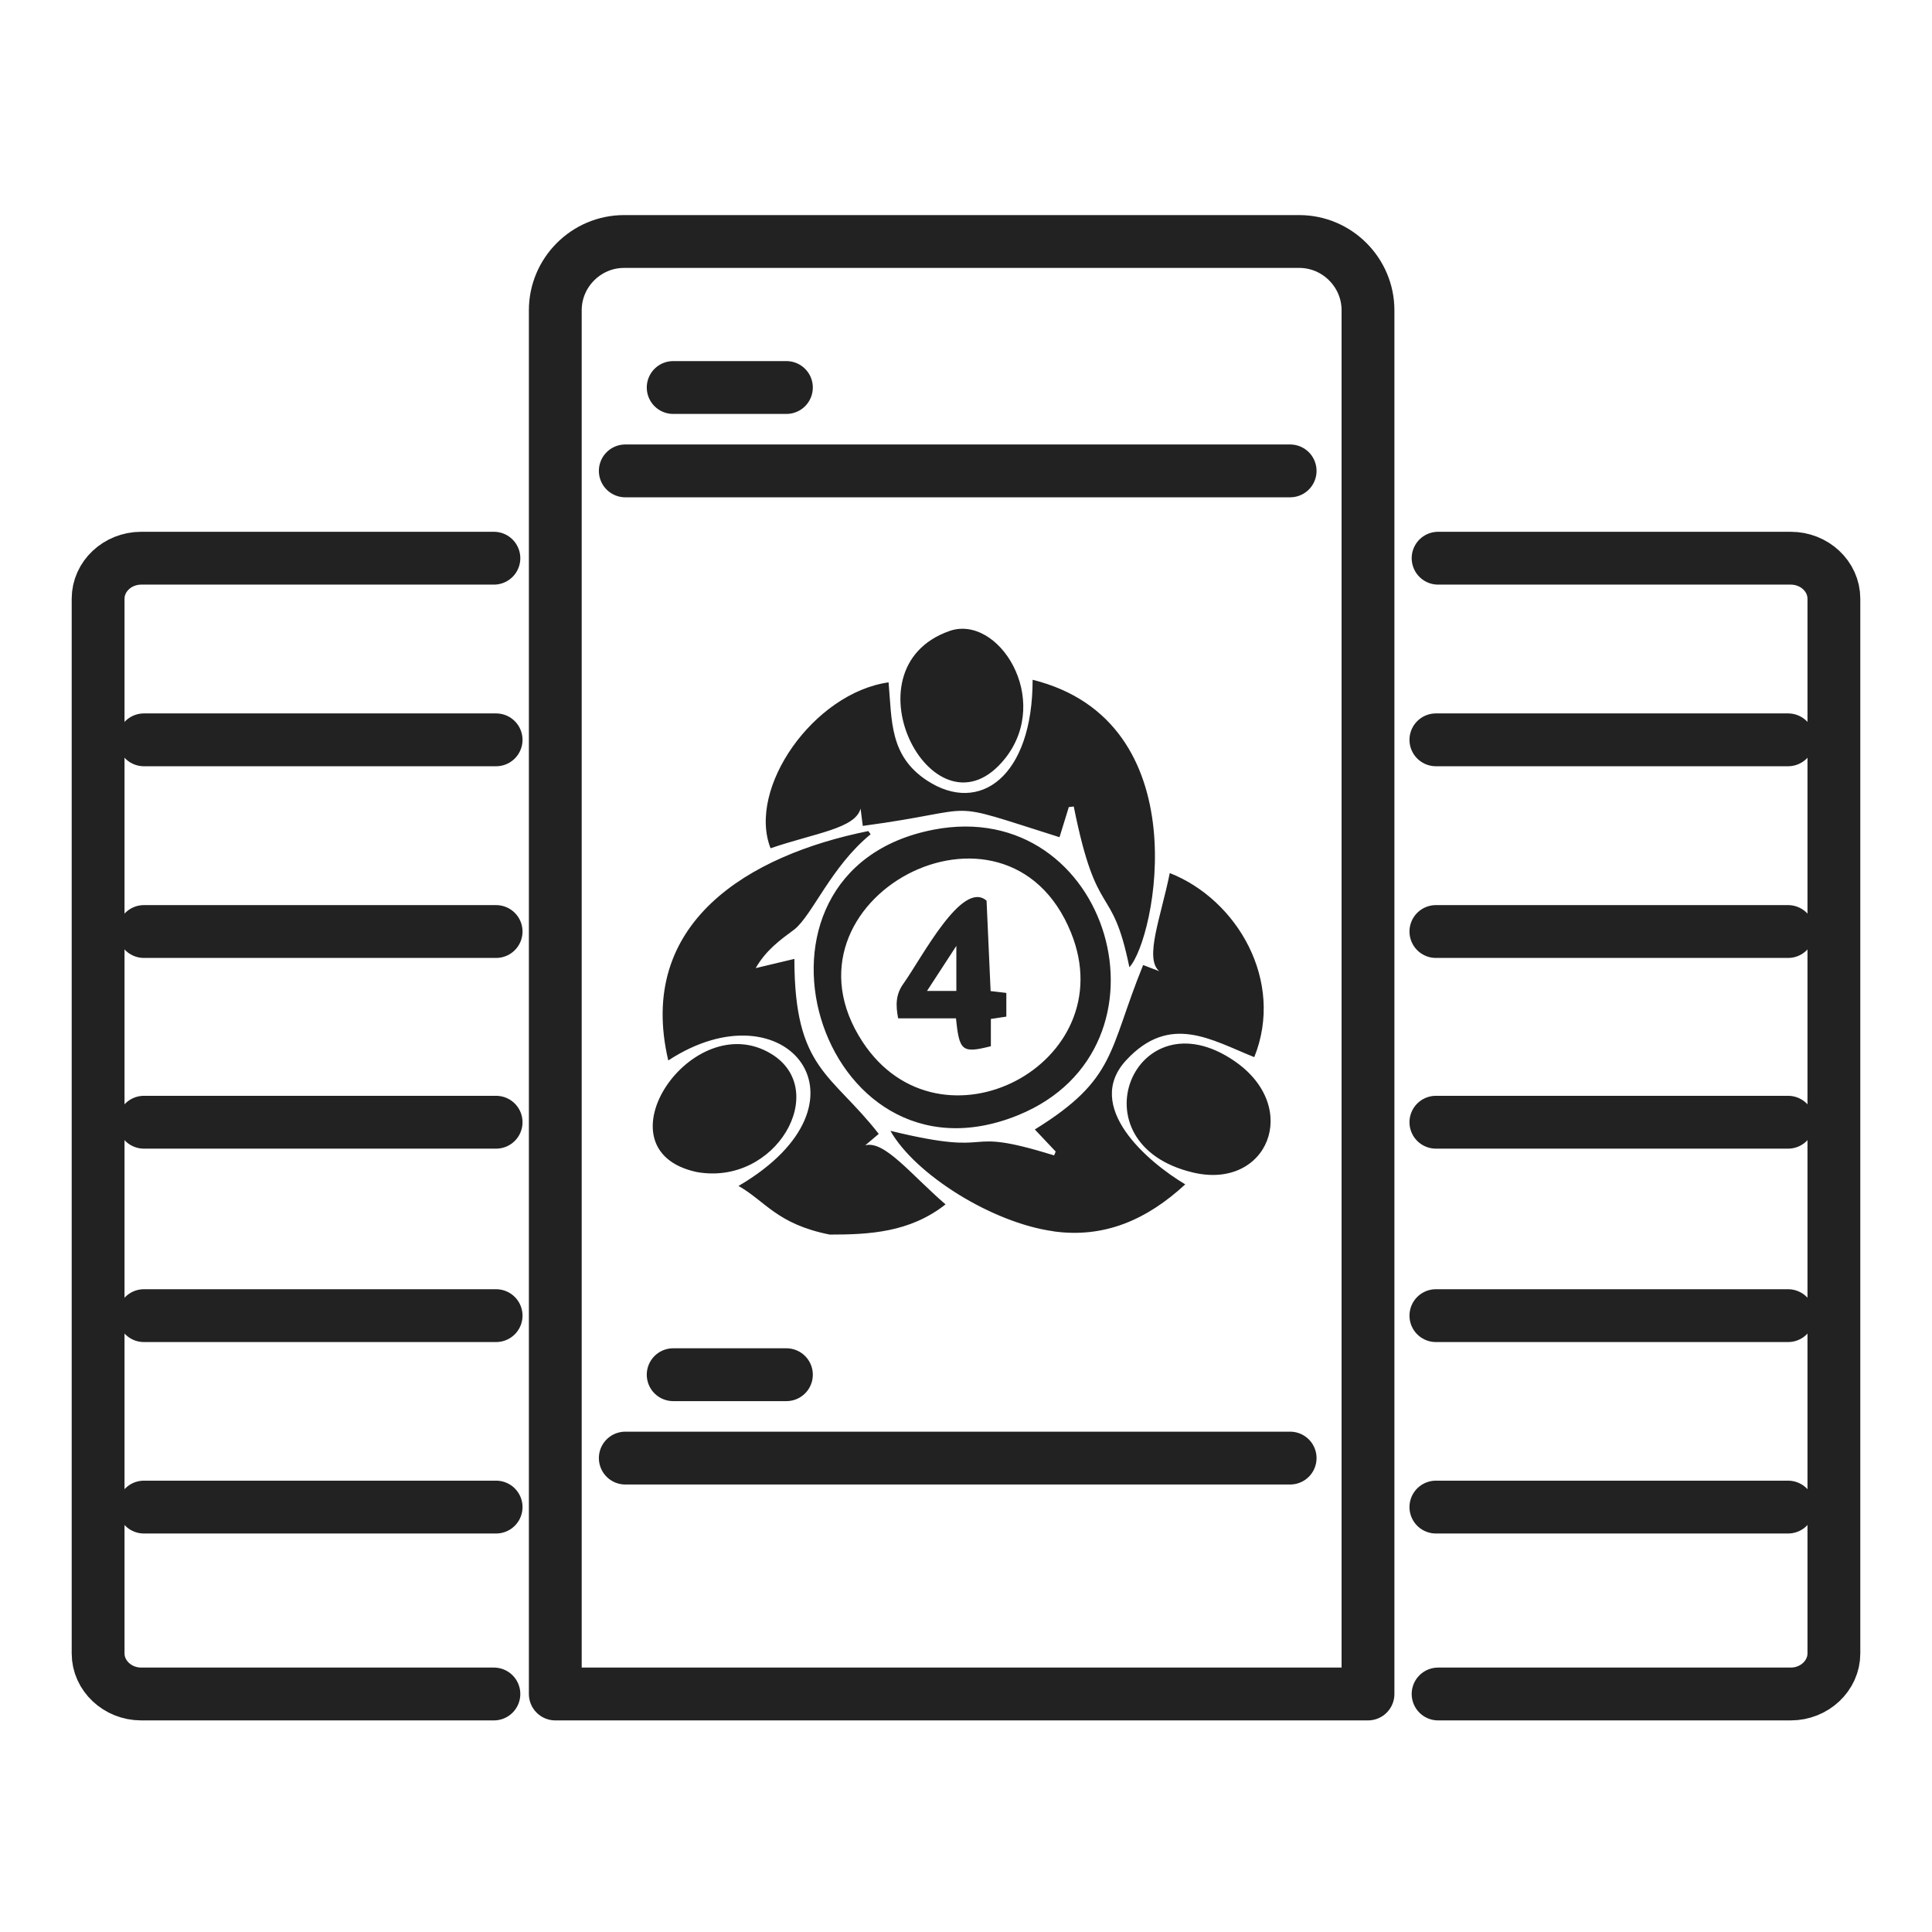
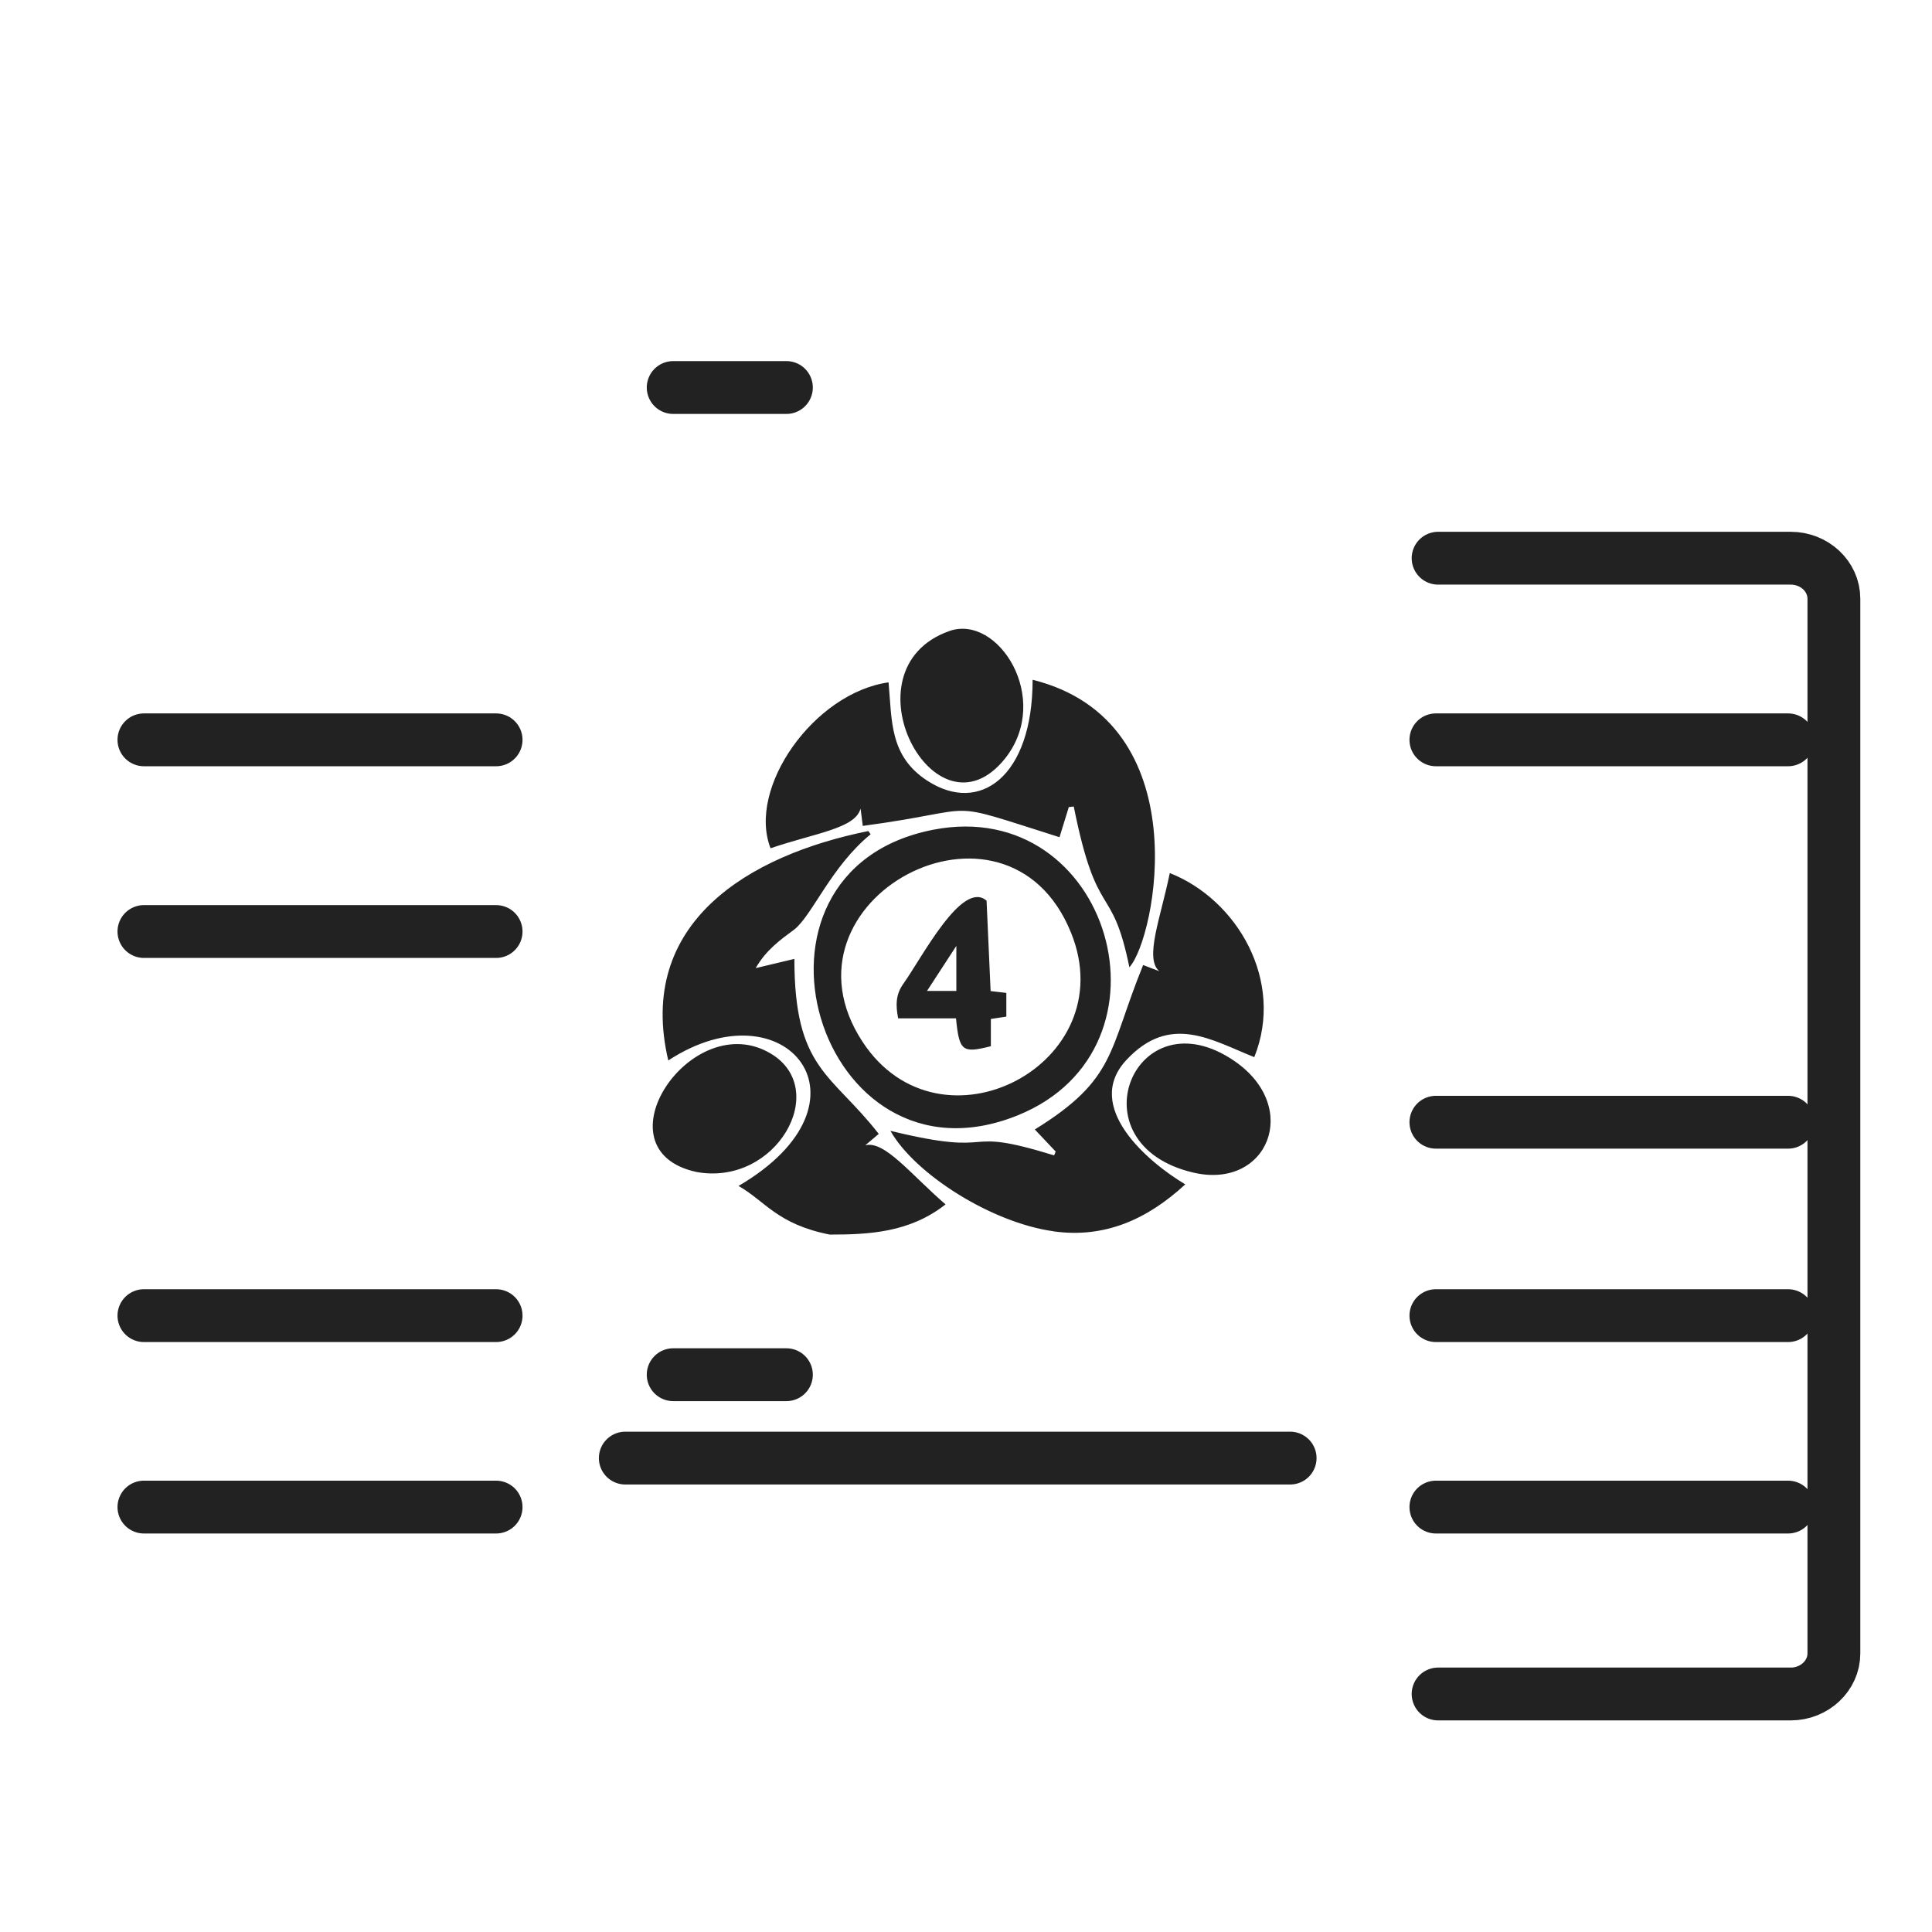
<svg xmlns="http://www.w3.org/2000/svg" width="256" height="256" viewBox="0 0 256 256" fill="none">
-   <path fill-rule="evenodd" clip-rule="evenodd" d="M73.579 224.462H181.266V41.112C181.266 36.1 177.165 32 172.153 32H82.692C77.68 32 73.579 36.1 73.579 41.112V224.462Z" stroke="#222222" stroke-width="7" stroke-miterlimit="22.926" stroke-linecap="round" stroke-linejoin="round" />
-   <path d="M65.444 73.965H18.711C15.571 73.965 13 76.373 13 79.334V219.092C13 222.037 15.571 224.462 18.711 224.462H65.444" stroke="#222222" stroke-width="7" stroke-miterlimit="22.926" stroke-linecap="round" stroke-linejoin="round" />
  <path d="M19.07 98.031H65.737" stroke="#222222" stroke-width="7" stroke-miterlimit="22.926" stroke-linecap="round" stroke-linejoin="round" />
  <path d="M19.07 123.431H65.737" stroke="#222222" stroke-width="7" stroke-miterlimit="22.926" stroke-linecap="round" stroke-linejoin="round" />
-   <path d="M19.07 148.701H65.737" stroke="#222222" stroke-width="7" stroke-miterlimit="22.926" stroke-linecap="round" stroke-linejoin="round" />
  <path d="M19.07 174.329H65.737" stroke="#222222" stroke-width="7" stroke-miterlimit="22.926" stroke-linecap="round" stroke-linejoin="round" />
  <path d="M19.07 199.696H65.737" stroke="#222222" stroke-width="7" stroke-miterlimit="22.926" stroke-linecap="round" stroke-linejoin="round" />
  <path d="M82.854 193.204H170.949" stroke="#222222" stroke-width="7" stroke-miterlimit="22.926" stroke-linecap="round" stroke-linejoin="round" />
  <path d="M89.2 182.155H104.203" stroke="#222222" stroke-width="7" stroke-miterlimit="22.926" stroke-linecap="round" stroke-linejoin="round" />
-   <path d="M82.854 62.395H170.949" stroke="#222222" stroke-width="7" stroke-miterlimit="22.926" stroke-linecap="round" stroke-linejoin="round" />
  <path d="M89.2 51.347H104.203" stroke="#222222" stroke-width="7" stroke-miterlimit="22.926" stroke-linecap="round" stroke-linejoin="round" />
  <path d="M190.556 73.965H237.289C240.429 73.965 243 76.373 243 79.334V219.092C243 222.037 240.429 224.462 237.289 224.462H190.556" stroke="#222222" stroke-width="7" stroke-miterlimit="22.926" stroke-linecap="round" stroke-linejoin="round" />
  <path d="M236.931 98.031H190.263" stroke="#222222" stroke-width="7" stroke-miterlimit="22.926" stroke-linecap="round" stroke-linejoin="round" />
-   <path d="M236.931 123.431H190.263" stroke="#222222" stroke-width="7" stroke-miterlimit="22.926" stroke-linecap="round" stroke-linejoin="round" />
  <path d="M236.931 148.701H190.263" stroke="#222222" stroke-width="7" stroke-miterlimit="22.926" stroke-linecap="round" stroke-linejoin="round" />
  <path d="M236.931 174.329H190.263" stroke="#222222" stroke-width="7" stroke-miterlimit="22.926" stroke-linecap="round" stroke-linejoin="round" />
  <path d="M236.931 199.696H190.263" stroke="#222222" stroke-width="7" stroke-miterlimit="22.926" stroke-linecap="round" stroke-linejoin="round" />
  <path fill-rule="evenodd" clip-rule="evenodd" d="M122.833 131.306H126.722V125.334L122.833 131.306ZM114.291 138.043C124.575 153.729 148.95 140.972 141.92 123.593C133.378 102.456 101.957 119.216 114.291 138.043ZM119.693 130.362C122.166 126.897 127.487 116.515 130.725 119.346L131.262 131.322L133.345 131.567V134.707L131.295 135.016V138.629C127.487 139.589 127.113 139.296 126.674 134.935H119.01C118.668 133.177 118.684 131.778 119.693 130.362ZM139.593 163.15C131.441 162.027 121.255 155.616 117.984 149.84C133.036 153.501 126.543 149.042 139.675 153.094L139.886 152.59L137.12 149.661C147.957 142.957 146.834 139.279 151.472 127.873L153.603 128.686C151.618 126.978 153.799 121.608 155.003 115.685C163.936 119.2 170.249 129.988 166.198 140.077C160.519 137.815 155.035 134.219 149.226 140.483C143.515 146.65 152.057 153.956 157.053 156.934C152.009 161.588 146.379 164.094 139.626 163.166L139.593 163.15ZM134.891 147.773C108.384 158.545 95.497 115.409 123.68 109.941C147.111 105.402 156.841 138.856 134.891 147.773ZM109.946 163.589C102.949 162.206 101.387 159.131 97.856 157.146C116.845 146.032 104.154 130.314 88.549 140.516C84.253 122.259 99.207 113.31 115.056 110.12L115.365 110.544C110.142 114.807 107.636 121.267 105.26 123.154C103.389 124.537 101.501 125.888 100.134 128.28L105.26 127.059C105.26 141.72 110.142 142.176 116.439 150.246L114.649 151.76C117.203 151.076 120.718 155.649 125.29 159.587C120.539 163.329 115.137 163.589 109.93 163.589H109.946ZM163.578 140.597C172.495 146.732 167.955 157.683 158.111 155.372C142.034 151.597 150.398 131.55 163.578 140.597ZM141.611 106.98L140.391 110.934C124.2 105.825 130.839 107.224 114.323 109.437L114.03 107.143C113.315 109.795 108.059 110.365 102.103 112.399C98.979 104.425 107.831 91.815 117.74 90.415C118.196 95.508 117.854 100.162 122.85 103.433C129.814 107.989 136.827 102.896 136.827 90.074C158.989 95.59 153.115 124.423 149.649 128.166C147.306 116.71 145.386 122.389 142.278 106.866L141.595 106.947L141.611 106.98ZM92.275 155.291C78.802 152.346 91.706 133.275 102.185 139.637C110.076 144.421 102.819 157.227 92.275 155.291ZM133.215 100.455C123.956 112.154 111.508 88.658 125.795 83.614C132.255 81.336 139.414 92.563 133.215 100.455Z" fill="#222222" />
</svg>